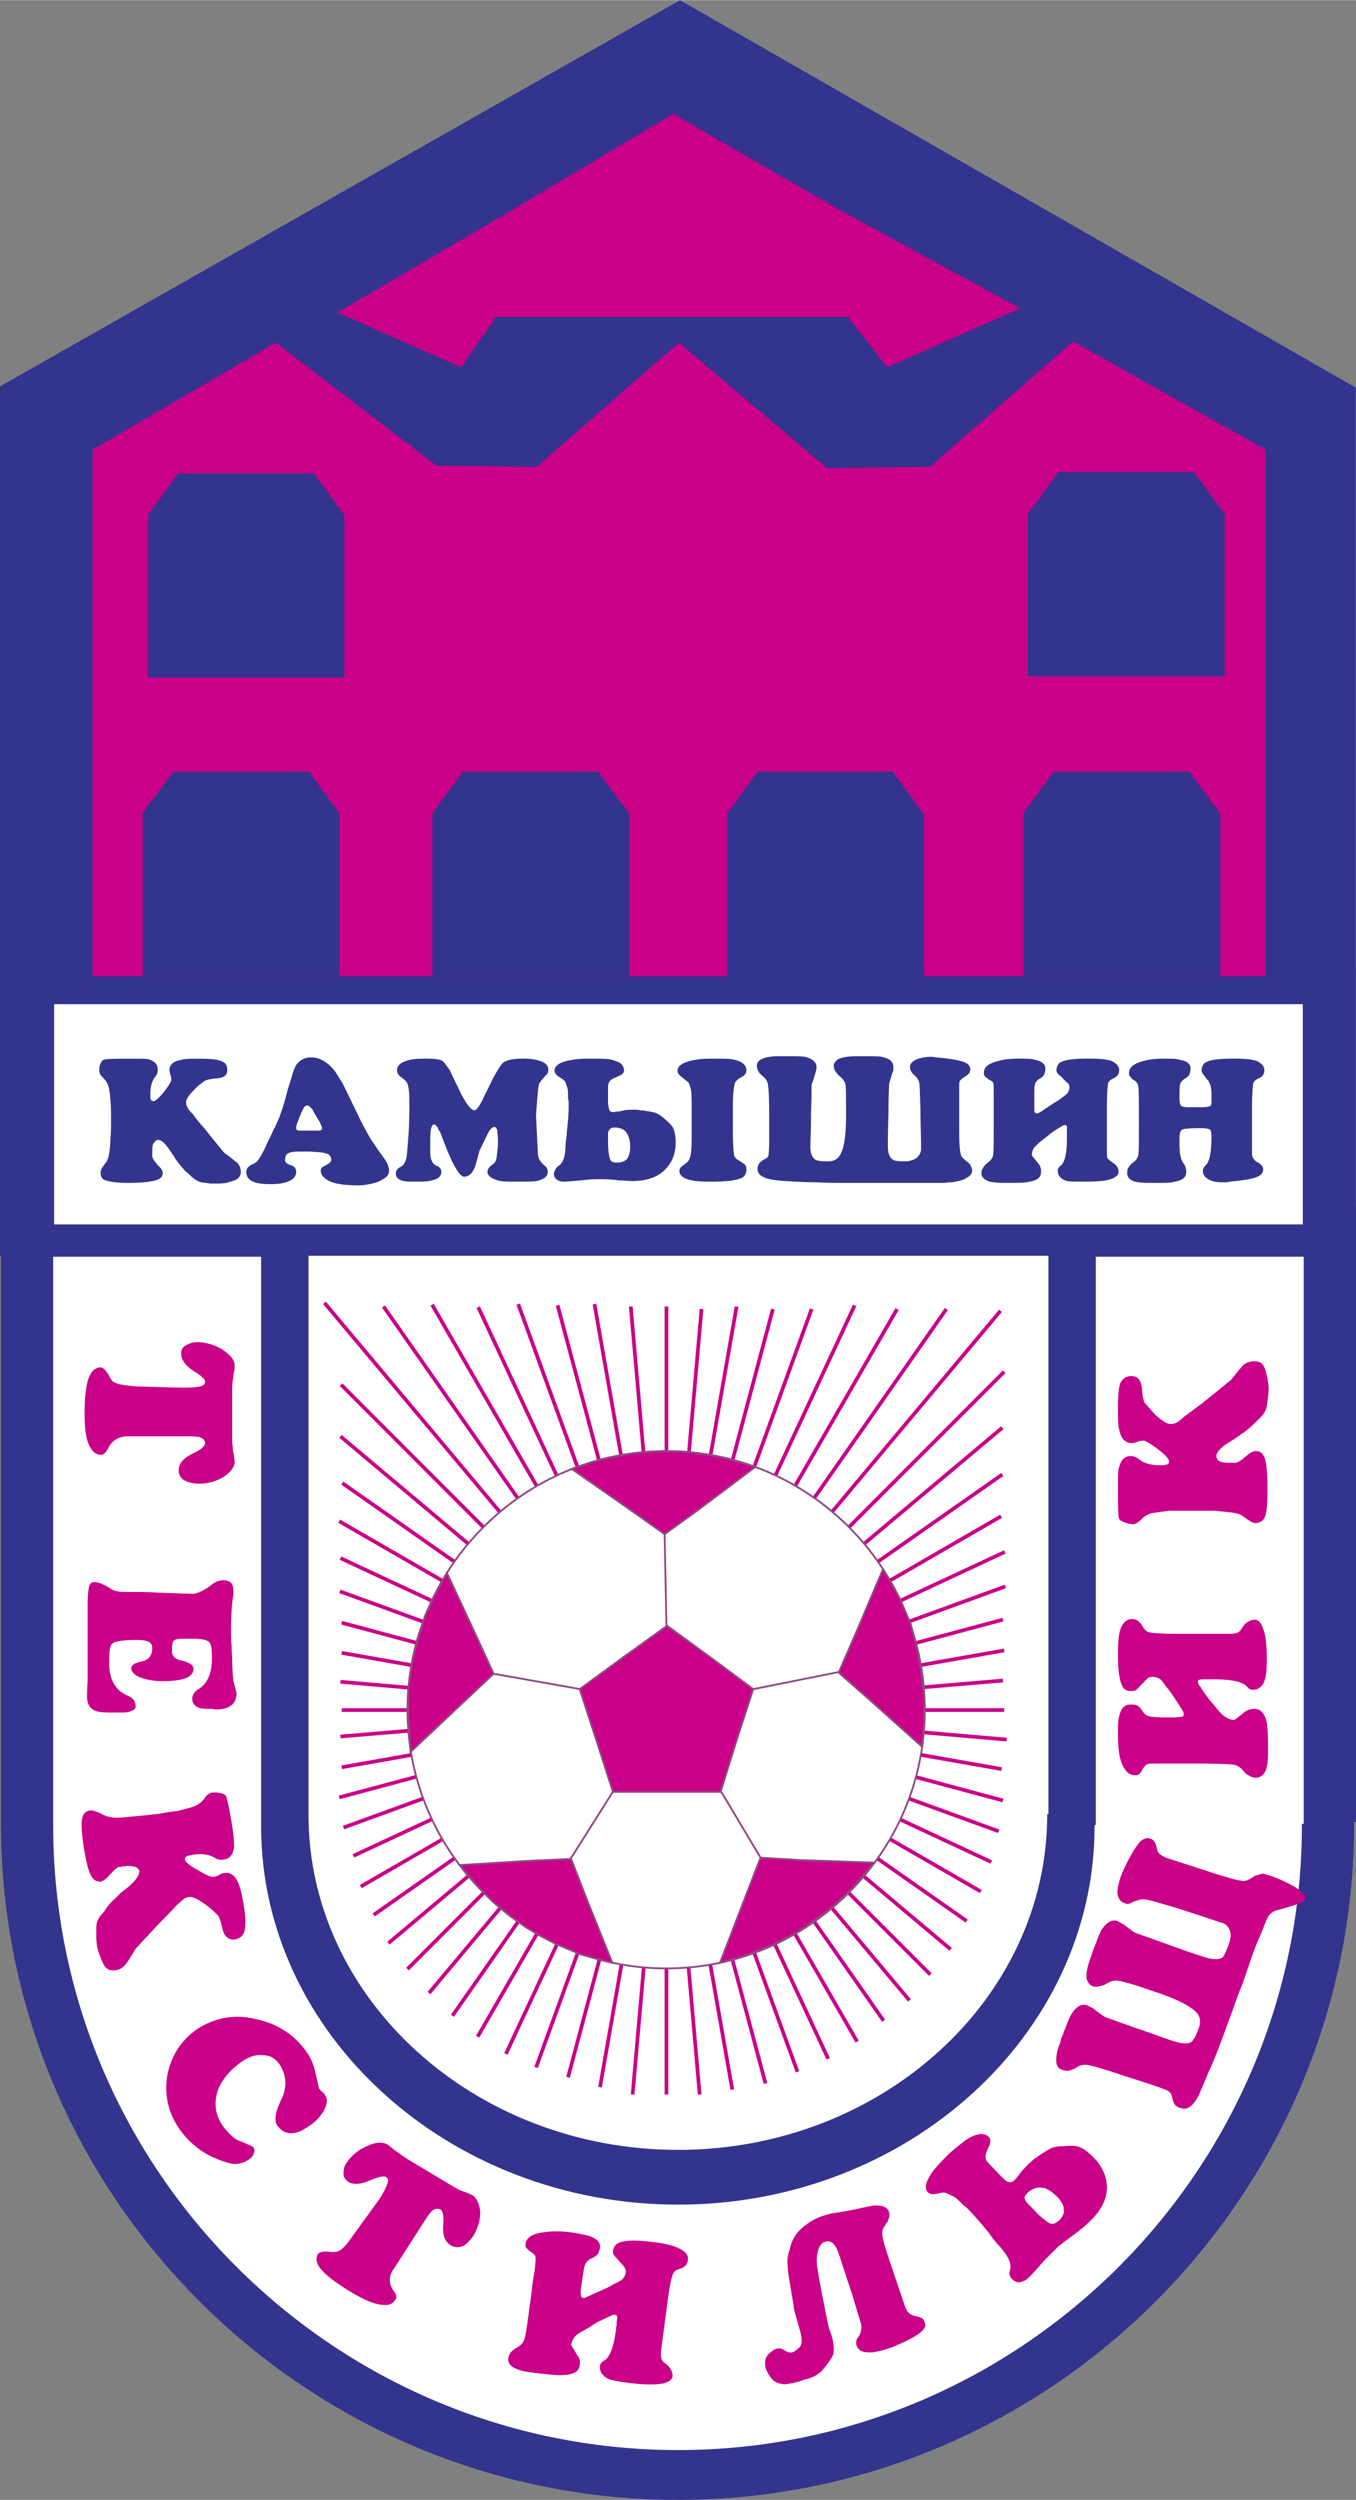
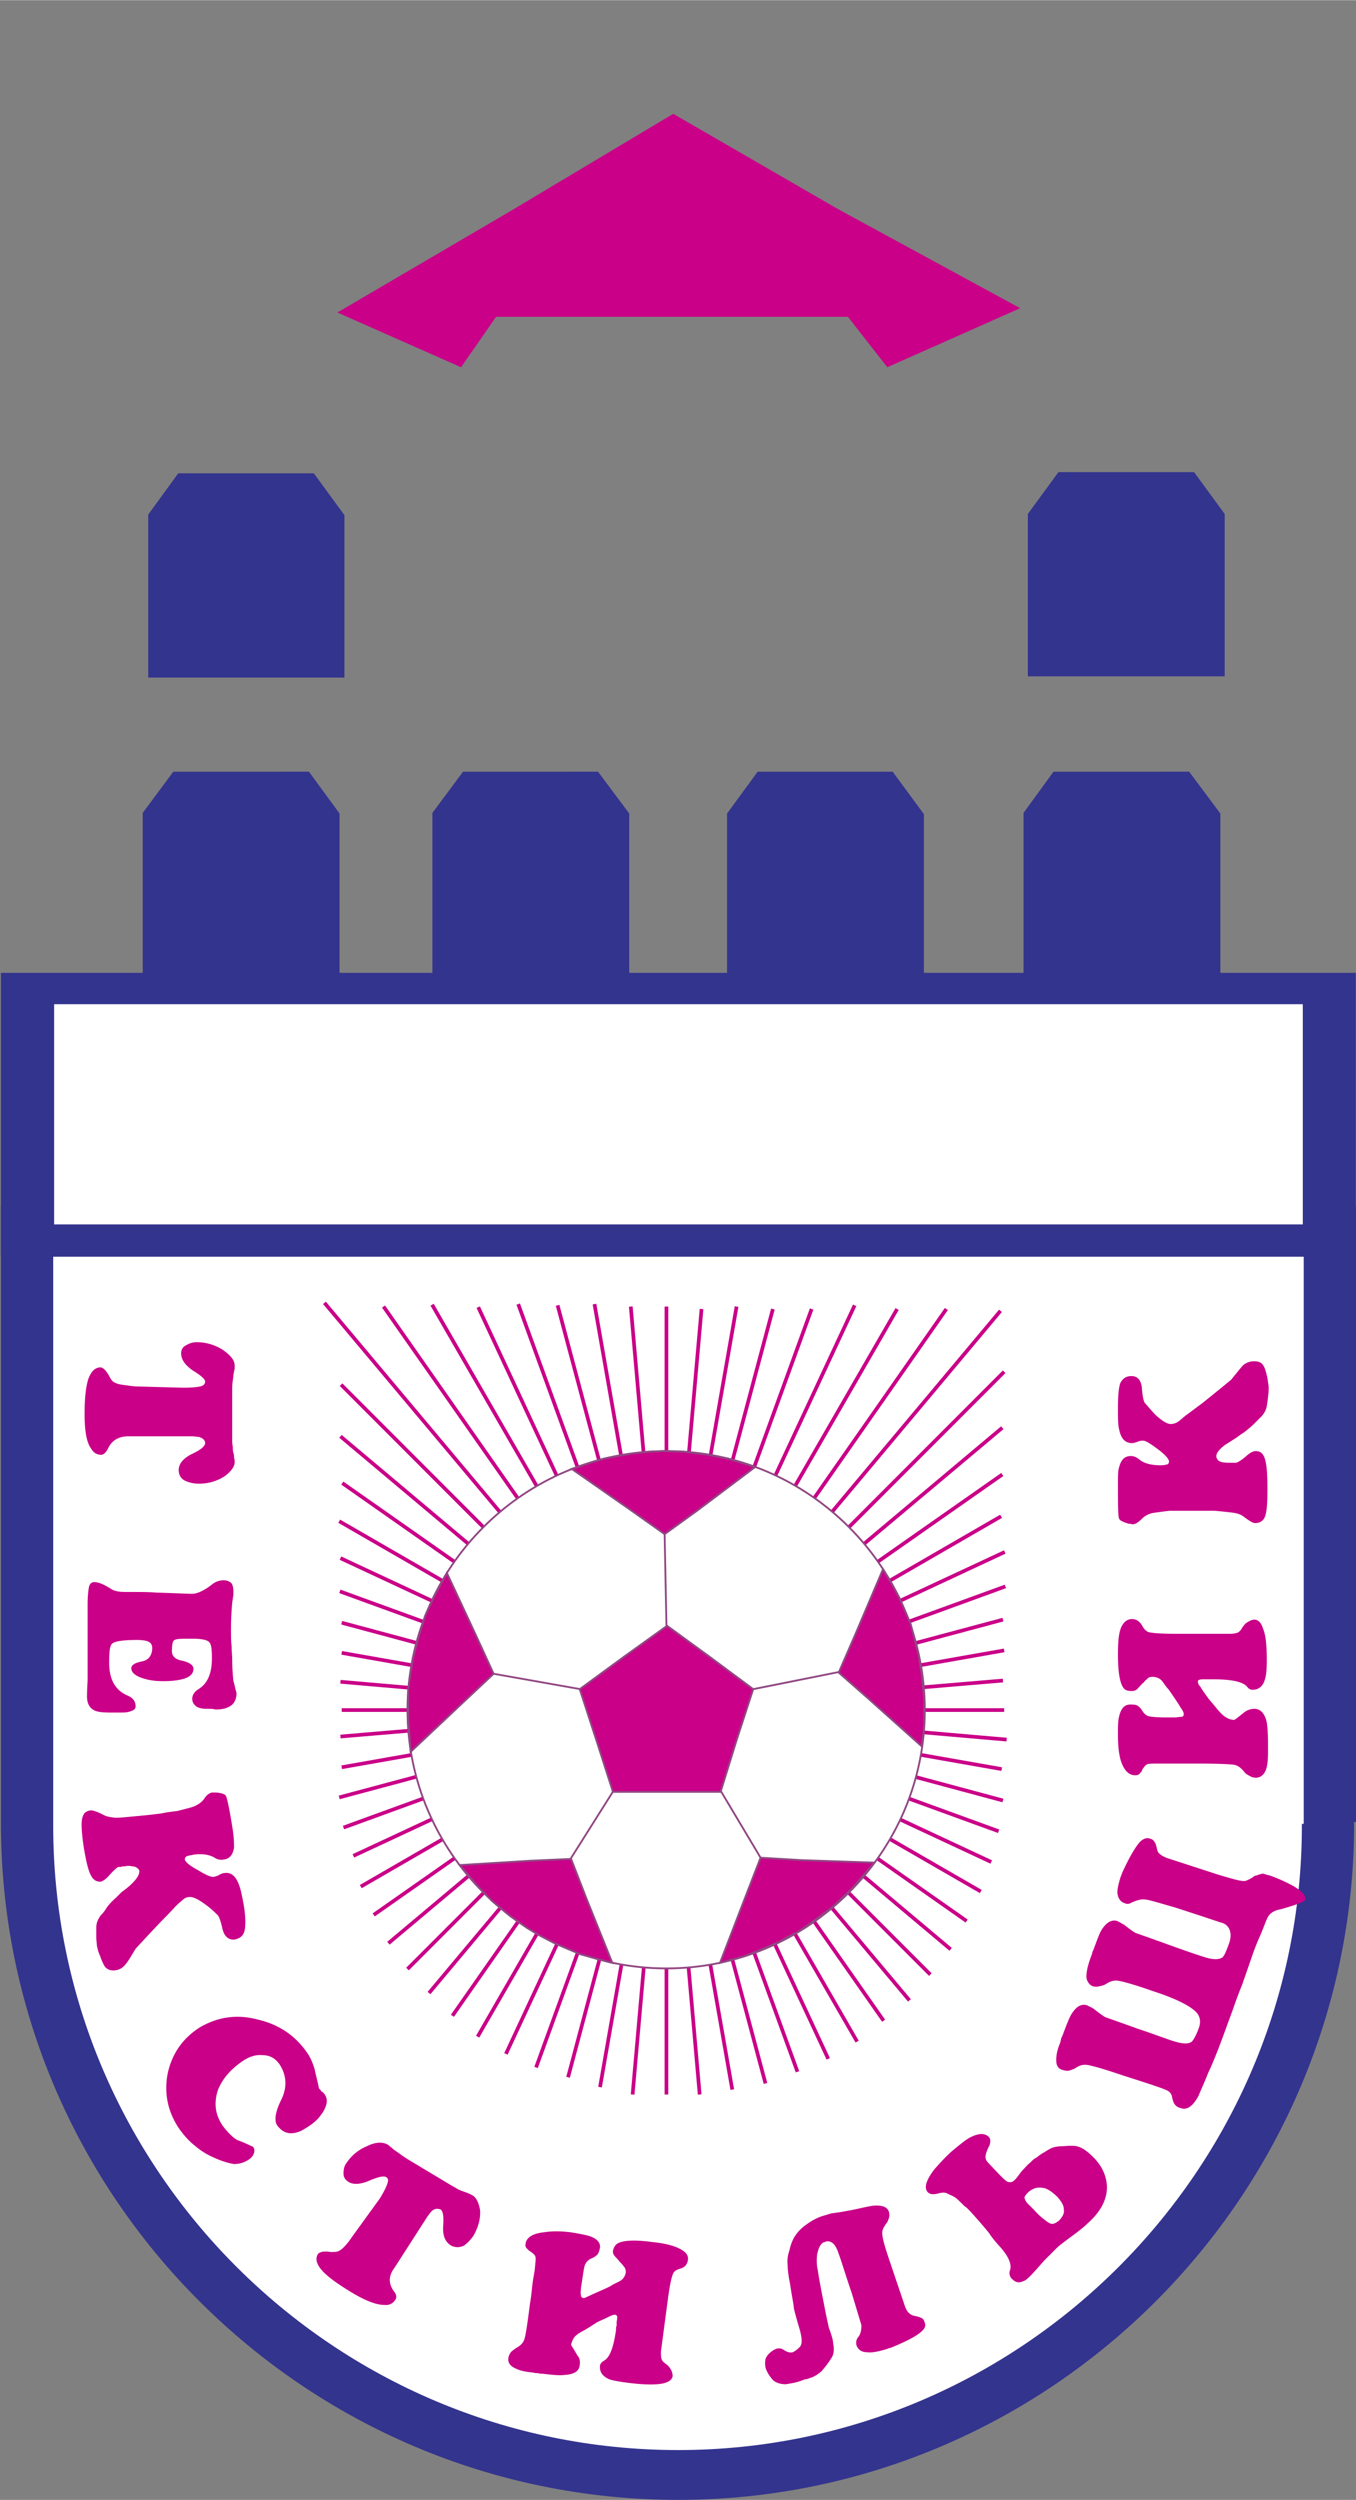
<svg xmlns="http://www.w3.org/2000/svg" width="1356" height="2500" viewBox="0 0 115.197 212.352">
  <rect x="0" y="0" width="115.197" height="212.352" fill="#808080" stroke="none" />
  <path d="M57.611 212.352c31.616 0 57.43-25.814 57.43-57.481v-.104h.157v-52.308H.079v52.412c0 31.667 25.813 57.481 57.532 57.481z" fill="#33348e" />
  <path d="M57.611 208.119c29.16 0 52.988-23.828 52.988-53.04v-.157h.157v-48.179H4.52v48.336c0 29.212 23.829 53.04 53.091 53.04z" fill="#fff" />
-   <path d="M57.611 187.27c19.492 0 35.377-14.475 35.377-32.137v-.105h.105v-49.224h-70.91V155.133c0 17.662 15.937 32.137 35.428 32.137z" fill="#33348e" />
-   <path d="M57.611 182.618c17.246 0 31.354-12.802 31.354-28.479v-.052h.104v-48.441H26.207v48.493c0 15.677 14.107 28.479 31.404 28.479z" fill="#fff" />
  <g stroke="#33348e" stroke-width=".157">
-     <path fill="#33348e" d="M.079 82.706h115.022v23.881H.079z" />
+     <path fill="#33348e" d="M.079 82.706h115.022v23.881H.079" />
    <path fill="#fff" d="M4.52 85.214h106.236v18.864H4.52z" />
  </g>
-   <path fill="#33348e" stroke="#33348e" stroke-width=".157" d="M.079 82.706l115.022.104-.001-49.851L57.768.09.079 32.854z" />
-   <path fill="#ca0088" d="M7.864 82.915h99.652v-44.73L91.16 28.987l-12.176 10.66-8.726.104-12.594-10.659-12.071 10.555-8.518-.105-13.638-10.45-15.573 9.093z" />
  <g fill="#33348e" stroke="#33348e" stroke-width=".157">
    <path d="M12.202 82.81h16.565V69.12l-2.56-3.501H14.762l-2.56 3.448zM87.397 57.362h16.565V43.671l-2.56-3.501H89.958l-2.561 3.501zM12.672 57.466h16.512V43.775l-2.56-3.501H15.18l-2.508 3.45zM87.031 82.81h16.565V69.12l-2.612-3.501H89.539l-2.508 3.448zM61.844 82.863h16.565V69.172l-2.612-3.553H64.405l-2.561 3.501zM36.814 82.81h16.564V69.12l-2.612-3.501H39.374l-2.56 3.448z" />
  </g>
  <path fill="#ca0088" d="M57.193 9.653l-13.639 8.152-14.892 8.726 10.503 4.651 2.979-4.285h29.89l3.344 4.285 11.288-5.016-15.468-8.414z" />
-   <path d="M52.595 100.264v-1.516c.314-.052.523-.157.68-.313a1.86 1.86 0 0 0 .261-.993c0-.522-.104-.888-.261-1.15a.917.917 0 0 0-.68-.469v-1.412c.157-.052.261-.052.418-.105.314-.051.575-.051.836-.051.209 0 .418 0 .522.051a7.421 7.421 0 0 1 1.306.209c.262.105.47.261.732.471.366.313.627.574.731.731.157.313.261.731.261 1.306 0 .889-.261 1.621-.784 2.195-.626.731-1.619 1.097-2.926 1.097-.26.001-.626-.051-1.096-.051zm0-8.884v-1.149c.261.157.418.417.418.679 0 .209-.157.365-.418.47zm6.166 4.494v-1.463c0-.836 0-1.411-.052-1.777a2.627 2.627 0 0 0-.209-.679c-.053-.053-.262-.209-.575-.471-.209-.157-.366-.313-.366-.522 0-.471.522-.784 1.515-.94.523-.105 1.097-.105 1.776-.105.732 0 1.202 0 1.567.105.68.156.993.47.993.888 0 .209-.104.366-.313.523-.313.157-.522.313-.522.366-.158.104-.209.418-.262.889-.052.47-.052 1.044-.052 1.724v1.463c0 1.149.052 1.934.105 2.248a.692.692 0 0 0 .366.417l.47.314c.157.104.209.261.209.47 0 .314-.104.523-.313.68-.471.261-1.359.366-2.718.366-.888 0-1.515-.053-1.985-.209-.419-.156-.68-.366-.68-.731 0-.156.157-.366.419-.522.156-.158.312-.209.312-.262.104-.105.209-.366.262-.784.053-.42.053-1.099.053-1.988zm22.157 4.547c-.157 0-.367 0-.68.052h-7.942c-1.097 0-2.09 0-2.979-.052-.836 0-1.463-.052-1.83-.052-.521-.053-.992-.053-1.358-.105-1.202-.104-1.778-.418-1.778-.992 0-.158.053-.366.21-.523.105-.104.261-.209.418-.313a.47.47 0 0 0 .313-.313c0-.105.052-.523.052-1.254v-2.194c0-1.411-.052-2.299-.104-2.561-.052-.313-.209-.522-.471-.731-.104-.105-.261-.209-.313-.366a.832.832 0 0 1-.157-.471c0-.261.104-.418.366-.574.313-.157.783-.262 1.463-.262h.679c.785 0 1.306 0 1.567.052.627.157.993.418.993.888 0 .158-.052.314-.104.523-.157.522-.262.835-.314.94 0 .104 0 .941-.051 2.456 0 1.516-.053 2.456-.053 2.821 0 .575.157.941.418 1.098.156.104.47.157 1.044.157.471 0 .836-.157 1.045-.522.367-.575.522-1.725.522-3.397 0-1.463 0-2.351-.052-2.613-.052-.261-.261-.522-.523-.731-.104-.105-.208-.209-.312-.366a.832.832 0 0 1-.157-.471c0-.261.157-.418.366-.574.313-.157.835-.262 1.515-.262h.679c.784 0 1.254 0 1.515.052.68.157.993.418.993.888 0 .158 0 .314-.104.523-.157.522-.262.835-.262.94 0 .104-.053.941-.053 2.456-.051 1.516-.051 2.456-.051 2.821 0 .575.157.941.417 1.098.104.104.471.157.992.157.419 0 .732-.105.994-.262.262-.209.418-.47.418-.835 0-.993-.053-2.091-.053-3.397-.052-1.254-.052-1.985-.104-2.194-.053-.262-.262-.523-.575-.784-.106-.157-.21-.314-.21-.523 0-.313.21-.522.575-.679.314-.104.68-.209 1.202-.209.209 0 .367.052.471.052 1.254.104 2.09.261 2.508.47.209.105.366.314.366.523 0 .156-.052.313-.104.365-.105.104-.208.209-.418.313-.157.105-.261.209-.366.313-.052.157-.052.313-.052.575v3.762c0 1.045.052 1.672.157 1.986 0 .104.157.261.417.47.105.105.209.157.262.209.156.209.209.366.261.522.052.314-.157.575-.575.784-.258.159-.622.211-1.093.316zm13.116-6.376v3.814c0 .209 0 .366.052.522.105.105.21.209.367.314.156.104.313.209.418.366.104.104.157.313.157.47 0 .261-.21.471-.68.627-.418.157-1.201.209-2.247.209-.731 0-1.202 0-1.463-.053-.522-.157-.783-.47-.783-.888 0-.156.104-.314.261-.418.365-.313.522-1.097.522-2.352v-.313-.314-.366c-.052-.104-.105-.104-.208-.104-.053 0-.157.053-.314.157-.471.261-.731.47-.888.574-.105.105-.366.313-.785.627-.312.261-.521.47-.627.627a1.059 1.059 0 0 0-.156.575c0 .052.209.261.522.679.209.209.261.471.261.731 0 .471-.312.731-.992.836-.313.104-.784.104-1.516.104h-.679c-.523 0-.941-.052-1.202-.104-.418-.157-.68-.366-.68-.731 0-.157.053-.314.158-.471.104-.157.209-.261.313-.366.313-.209.471-.418.522-.679.052-.262.052-1.149.052-2.613v-1.463-1.149c0-.522 0-.836-.052-.94 0-.053-.157-.157-.366-.262-.104-.104-.209-.157-.209-.157a.474.474 0 0 1-.208-.418c0-.471.365-.784 1.202-.993.522-.156 1.096-.209 1.829-.209.576 0 .992 0 1.307.105.575.104.887.366.887.731 0 .209-.052.418-.104.522a.955.955 0 0 1-.418.366c-.156.105-.313.262-.365.471-.053.157-.053.575-.053 1.202v1.045c.053.157.104.209.208.209.105 0 .209-.052.366-.157.104-.052.262-.156.314-.209.575-.366.94-.627 1.149-.731l.627-.471c.209-.157.314-.366.314-.679 0-.157-.052-.314-.209-.366l-.262-.262c-.052-.053-.157-.209-.366-.366-.156-.105-.262-.261-.262-.418a.87.87 0 0 1 .262-.627c.366-.261 1.202-.366 2.456-.366.888 0 1.568.053 1.986.209.418.209.626.471.626.784 0 .313-.156.523-.47.68-.262.104-.418.261-.471.417-.052.318-.103.997-.103 2.042zm12.332 0v3.814c0 .209 0 .366.104.522.053.105.157.209.314.314a1.3 1.3 0 0 1 .365.261.474.474 0 0 1 .157.366c0 .262-.105.418-.366.575-.417.209-1.254.366-2.508.471-.105.052-.157.052-.262.052h-.261c-.523 0-.889-.052-1.15-.209-.366-.156-.574-.418-.574-.784 0-.156.104-.314.262-.471.312-.313.471-1.097.471-2.403 0-.366-.053-.575-.158-.627-.104-.052-.312-.104-.731-.104-.888 0-1.411.051-1.567.104-.208.104-.261.366-.261.784v.47c0 .784.104 1.358.418 1.725.105.208.157.417.157.626 0 .471-.313.731-.992.836-.262.104-.784.104-1.516.104H97.588c-.522 0-.94-.052-1.201-.104-.418-.157-.627-.366-.627-.731 0-.157 0-.314.104-.471.105-.157.209-.261.313-.366.314-.209.471-.418.523-.679.052-.262.052-1.149.052-2.613 0-1.881 0-2.978-.052-3.24a.752.752 0 0 0-.471-.575c-.104-.104-.157-.157-.209-.261-.104-.052-.104-.157-.104-.313 0-.471.418-.784 1.202-.993.521-.156 1.149-.209 1.828-.209.576 0 .993 0 1.308.105.625.104.887.366.887.731 0 .209-.052.418-.105.522a.958.958 0 0 1-.417.366c-.157.105-.314.262-.365.471-.053.157-.053.575-.053 1.202 0 .313.053.522.157.626.104.053.312.105.574.105h1.097c.419 0 .68-.052.784-.105.106-.051.106-.261.106-.522 0-.522 0-.888-.053-1.045 0-.157-.105-.367-.209-.575-.157-.157-.262-.313-.418-.523a.566.566 0 0 1-.157-.366c0-.261.105-.47.262-.627.366-.261 1.201-.366 2.456-.366.888 0 1.568.053 1.986.209.417.209.625.471.625.784 0 .313-.156.523-.47.68-.262.104-.417.261-.47.417-.053.316-.105.995-.105 2.04zm-53.771-3.814v1.149c-.261.104-.417.209-.47.209-.209.104-.314.208-.366.313-.052.053-.104.209-.104.418v1.202c0 .313.052.574.104.731.052.156.157.208.418.208.104-.052.261-.052.417-.052v1.412c-.104-.053-.209-.053-.366-.053-.209 0-.366.053-.418.156a.475.475 0 0 0-.156.366v.731c0 .784.104 1.307.209 1.516.105.157.261.209.522.209h.209v1.516c-.104 0-.261-.052-.366-.052-.626-.052-1.045-.052-1.254-.052-.314 0-.731 0-1.149.052-1.046.104-1.673.157-1.934.157a1.06 1.06 0 0 1-.575-.157.644.644 0 0 1-.261-.523c0-.051 0-.104.052-.156.053-.209.157-.366.366-.522.366-.209.575-.836.575-1.881.053-.418.104-.731.104-.993.105-.888.157-1.568.157-2.09v-.418c0-.157-.052-.262-.052-.366 0-.366 0-.68-.053-.836a86.296 86.296 0 0 0-.157-.47c-.052-.157-.261-.314-.522-.471-.261-.157-.418-.366-.418-.522 0-.471.47-.784 1.516-.94.522-.105 1.097-.105 1.724-.105.731 0 1.307 0 1.672.105.21.052.419.156.576.209zm-26.337 7.577v-1.777h.837c.156 0 .261-.104.261-.157 0-.156-.105-.418-.314-.784-.157-.209-.208-.366-.261-.417-.157-.262-.208-.418-.262-.471l-.261-.262v-4.128h.209c.679 0 1.307.366 1.933 1.097.157.209.366.575.731 1.15.576 1.202 1.098 2.247 1.516 3.135.522.993.888 1.672 1.149 1.986.261.418.575.836.836 1.202s.418.731.418 1.098c0 .366-.366.679-1.044.941-.523.156-1.046.261-1.568.261-1.045 0-1.83-.104-2.352-.313-.575-.262-.836-.575-.836-.941 0-.156.053-.261.262-.366.418-.209.627-.366.627-.523 0-.313-.158-.522-.47-.575-.262-.104-.731-.104-1.411-.156zm11.131-1.672a.837.837 0 0 1-.209-.366c-.105-.157-.208-.262-.313-.262-.104 0-.209.157-.261.418-.053.313-.053.627-.053.993v.993c0 .626.209.993.627 1.149.209.104.313.261.313.47 0 .366-.261.627-.836.731-.313.105-.731.105-1.307.105-.469 0-.836 0-1.044-.053-.471-.104-.68-.313-.68-.627 0-.261.157-.47.418-.575.262-.157.47-.47.522-1.044.052-.522.105-1.202.156-1.986.053-.784.053-1.62.053-2.509 0-.784-.053-1.358-.209-1.619-.053-.105-.157-.209-.418-.418-.261-.157-.417-.366-.417-.627 0-.366.261-.627.731-.784.418-.156.941-.209 1.619-.209.785 0 1.307.053 1.516.209.157.105.313.366.627.784.366.836.731 1.516.94 1.986.471.888.836 1.359 1.098 1.41.157.053.417-.261.731-.888.261-.575.575-1.15.836-1.725.418-.784.732-1.254.889-1.411.313-.261.888-.366 1.777-.366.47 0 .888.053 1.253.157.575.157.836.418.836.784 0 .157-.052.366-.209.471-.366.418-.574.679-.574.731-.053.157-.105.575-.157 1.254-.052.679-.104 1.202-.104 1.515l.157 3.135c0 .418.209.732.575 1.045a.64.64 0 0 1 .262.522c0 .366-.262.575-.731.731-.314.105-.785.105-1.359.105h-.732c-.575 0-1.098 0-1.411-.105-.575-.157-.888-.418-.888-.731 0-.209.104-.366.366-.575.209-.156.366-.313.366-.47.052-.105.052-.314.104-.68.053-.366.053-.731.053-.993 0-.313-.053-.575-.053-.784-.052-.208-.157-.313-.261-.313-.105 0-.314.156-.471.418a90.58 90.58 0 0 0-.784 1.619c-.157.575-.262.993-.366 1.307-.209.575-.522.888-.94.888-.313 0-.731-.627-1.307-1.934a51.685 51.685 0 0 1-.731-1.876zm-24.456 1.881v.157c0 .157.156.471.575.889.208.209.312.366.312.575 0 .261-.156.47-.469.574-.418.157-1.255.261-2.404.261-1.045 0-1.725-.104-2.09-.261-.209-.104-.313-.313-.313-.627 0-.157.104-.418.417-.784.157-.209.261-.471.314-.836.052-.366.104-.784.104-1.254.052-.471.052-.888.052-1.358v-.679c0-.418 0-.784-.052-1.149 0-.314-.052-.68-.104-.993a1.616 1.616 0 0 0-.471-.94c-.261-.262-.366-.418-.366-.627v-.314c.105-.417.261-.626.366-.626.209-.105 1.045-.105 2.561-.105.627 0 1.046 0 1.254.053.523.156.784.418.784.888a.881.881 0 0 1-.157.523c-.313.366-.47.836-.47 1.516v.418c.051.104.104.209.261.209.156 0 .471-.262.888-.784.418-.523.626-.889.626-1.045 0-.104 0-.209-.051-.313-.053-.209-.105-.366-.105-.471 0-.47.314-.784.993-.888.314-.105.836-.105 1.568-.105.888 0 1.516.053 1.829.209.366.105.523.366.523.731 0 .471-.262.68-.889.732-.626.051-.993.156-1.097.261-.366.261-.68.523-.888.784-.418.418-.627.731-.627.993 0 .157.052.366.208.575 0 .053.157.209.366.418.366.522.679.888.94 1.149.68.888 1.307 1.619 1.725 2.143.522.366.888.679 1.097.835.209.209.314.471.314.784s-.157.523-.418.679c-.157.052-.418.157-.836.261-.313.052-.575.052-.731.052h-.627c-.208-.052-.418-.052-.731-.104-.262-.052-.522-.209-.836-.471-.157-.157-.313-.313-.522-.47-.156-.157-.366-.418-.627-.732-.104-.157-.209-.261-.313-.47a20.545 20.545 0 0 0-.574-.836c-.314-.418-.575-.627-.836-.627-.052 0-.104.052-.157.052-.104.105-.209.209-.261.366-.052.209-.052.418-.052.575V98.017h-.003zm13.325-8.205v4.128c-.051 0-.104-.051-.156-.051-.157 0-.314.156-.419.47-.051.052-.104.209-.261.575a3.748 3.748 0 0 1-.156.418c-.105.261-.105.418-.105.471 0 .156.105.208.366.208h.731v1.777h-.836c-.471 0-.783.052-.94.157-.157.052-.262.261-.262.575 0 .209.157.314.471.418.314.105.47.262.47.575 0 .418-.313.731-.888.889-.314.104-.731.156-1.307.156-.836 0-1.411-.104-1.724-.366-.209-.156-.314-.366-.314-.679 0-.261.157-.47.471-.626.261-.105.418-.209.522-.367.157-.209.313-.47.522-.888.105-.209.209-.47.313-.679.157-.314.314-.627.47-.993.209-.366.314-.68.471-.993.209-.575.47-1.307.679-2.195.157-.575.313-.993.366-1.201.157-.575.313-.993.47-1.202.263-.315.576-.524 1.046-.577z" fill="#33348e" />
  <path d="M57.193 180.267c15.677 0 28.741-11.915 30.1-26.963v-41.439H26.99v41.439c1.359 15.048 14.474 26.963 30.203 26.963z" fill="#fff" />
  <path fill="none" stroke="#ca0088" stroke-width=".314" d="M56.618 177.915v-66.939M59.44 177.915l-5.853-66.939M62.21 177.498l-11.706-66.73M65.032 176.975L47.37 110.872M67.749 175.982l-23.724-65.214M70.362 174.884l-29.734-63.856M72.817 173.421l-36.108-62.602M75.065 171.645l-42.483-60.669M77.26 169.92l-49.695-59.257M79.036 167.726l-50.061-50.113M80.761 165.583l-51.838-43.581M82.12 163.179l-53.04-37.205M83.322 160.671l-54.504-31.458M84.209 158.163l-55.286-25.814M84.837 155.55l-55.966-20.379M85.203 152.938l-56.175-15.102M85.098 150.272l-56.07-9.876M85.516 147.764l-56.593-4.912M85.307 145.255H29.028M85.203 142.748l-56.28 4.755M85.307 140.187l-56.279 9.928M85.203 137.574l-56.385 15.102M85.411 134.752l-56.227 20.485M85.359 131.826l-55.338 25.815M85.046 128.795l-54.398 31.457M85.149 125.243l-53.404 37.414M85.149 121.271l-52.15 43.79M85.307 116.516l-50.688 50.739M84.994 111.342l-48.547 57.951M80.396 111.186l-41.962 60.041M76.214 111.186l-35.638 61.817M72.608 110.872l-29.629 63.594M68.95 111.186l-23.409 64.43M65.66 111.186l-17.402 65.266M62.576 110.976l-11.601 66.312M59.598 111.186l-5.854 66.729" />
  <path d="M56.618 167.203c-12.123 0-22-9.876-22-21.948 0-12.123 9.877-21.999 22-21.999 12.071 0 21.948 9.876 21.948 21.999 0 12.072-9.877 21.948-21.948 21.948z" fill="#fff" stroke="#914883" stroke-width=".157" />
  <path fill="none" stroke="#914883" stroke-width=".157" d="M52.125 152.102l-3.658 5.8M56.618 138.149l-.156-7.838M49.303 143.479l-7.368-1.306" />
  <path fill="#ca0088" stroke="#914883" stroke-width=".157" d="M56.671 138.097l3.658 2.665 3.658 2.717-1.411 4.337-1.359 4.39h-9.145l-1.411-4.39-1.411-4.337 3.71-2.717zM41.935 142.173l-2.561 2.404-4.493 4.233-.209-2.927v-2.352l.209-1.462.208-1.202.418-1.673.628-1.986.783-1.671 1.046-1.934 2.507 5.382zM48.519 157.902l1.254 3.24 2.247 5.591-1.359-.365-1.358-.366-2.195-.941-1.306-.68-1.046-.627-1.41-.992-1.568-1.307-1.307-1.358-1.41-1.673 5.957-.366zM64.614 157.797l3.501.209 6.166.209-1.933 2.247-1.672 1.568-1.202.888-1.099.784-.626.418-.836.418-.732.418-1.097.47-1.829.732-2.09.575 2.194-5.696zM71.25 142.069l1.411-3.241 2.352-5.538.731 1.202.679 1.254.942 2.195.365 1.41.313 1.202.262 1.672.209 2.09v1.83l-.052.993-.157 1.201-4.442-3.971zM56.462 130.311l-2.875-2.038-5.016-3.501 1.568-.522 1.202-.366 1.149-.209 1.202-.21 1.463-.156 1.255-.053 1.725.053 2.037.261 1.828.366 2.144.679-4.86 3.658z" />
  <g>
    <path d="M71.302 142.016l-7.315 1.464m-2.77 8.622l3.397 5.695" fill="none" stroke="#914883" stroke-width=".157" />
  </g>
  <g fill="#ca0088">
    <path d="M88.704 192.025v-3.501c.261.209.418.314.575.366.209.052.418-.052.68-.261.313-.314.471-.627.417-.941 0-.366-.209-.679-.521-1.045-.419-.418-.785-.679-1.15-.784v-3.03c.313-.21.523-.314.627-.366.262-.105.627-.157.993-.157.626-.053 1.045-.053 1.306.052.366.105.784.417 1.254.888.731.731 1.098 1.568 1.15 2.403.052 1.15-.522 2.248-1.725 3.292-.261.262-.731.627-1.306 1.045-.627.471-1.045.785-1.202.941l-.94.94-.158.158zm13.952-15.991c-.262.68-.575 1.359-.836 1.985-.471.889-.993 1.254-1.516 1.046a.81.81 0 0 1-.574-.419 2.166 2.166 0 0 1-.157-.522.75.75 0 0 0-.47-.575c-.313-.156-1.567-.575-3.71-1.253-1.672-.575-2.665-.836-2.979-.888-.365-.053-.679 0-1.044.261-.105.052-.313.157-.522.209-.209.053-.417 0-.575-.052-.262-.052-.471-.261-.523-.575-.052-.417 0-.992.314-1.724.052-.157.052-.261.104-.419.052-.104.105-.208.157-.366.313-.835.522-1.359.679-1.62.418-.68.835-.94 1.359-.783.157.104.366.157.575.312.522.419.835.627.94.681.105.051 1.045.366 2.77.992 1.724.576 2.769.992 3.188 1.097.68.209 1.15.209 1.411 0 .157-.156.365-.521.575-1.097.208-.522.157-.992-.157-1.358-.522-.576-1.776-1.202-3.71-1.83-1.62-.575-2.613-.835-2.979-.888-.313-.052-.679.053-.992.261-.157.104-.314.158-.576.208a1.06 1.06 0 0 1-.575 0c-.261-.104-.418-.312-.522-.626-.052-.417.053-.992.313-1.724.052-.158.105-.262.157-.418 0-.105.052-.209.104-.314.313-.835.522-1.411.679-1.672.419-.679.889-.941 1.359-.784.209.105.366.209.575.314.522.417.836.626.94.679.105.052 1.045.366 2.77.993 1.725.626 2.822.992 3.188 1.097.68.209 1.149.209 1.464 0 .156-.157.313-.522.523-1.097.156-.418.208-.836.104-1.15-.104-.366-.366-.627-.835-.731a359.819 359.819 0 0 0-3.815-1.254c-1.464-.419-2.299-.68-2.561-.68-.313-.052-.679.052-1.149.261a.56.56 0 0 1-.576.053c-.365-.105-.574-.419-.626-.889 0-.366.105-.784.262-1.306.104-.262.156-.419.209-.523.626-1.359 1.149-2.194 1.515-2.561.262-.208.523-.313.785-.208.209.052.313.157.366.261.104.105.156.314.209.522.053.261.104.418.261.523.105.104.313.208.523.313l4.336 1.411c1.202.366 1.934.574 2.299.574.157 0 .366-.104.731-.312.105-.105.209-.158.314-.158.261-.104.47-.157.575-.157.157.053.261.053.313.105.105 0 .209.052.261.052.731.262 1.411.575 1.986.89.784.47 1.097.835.993 1.201-.104.157-.785.417-2.09.783-.628.105-.993.418-1.149.836-.104.209-.261.679-.575 1.412-.313.679-.47 1.149-.575 1.41-.156.471-.47 1.359-.94 2.718a41 41 0 0 0-.836 2.246c-.47 1.255-.835 2.299-1.201 3.241-.371.941-.632 1.568-.841 1.986zm-2.665-37.258h4.545c.262 0 .471-.053.627-.104a.97.97 0 0 0 .366-.419c.157-.208.262-.366.471-.471.157-.104.366-.208.575-.208.313 0 .574.262.731.783.209.471.313 1.359.313 2.614 0 .835-.053 1.358-.157 1.672-.157.575-.523.888-1.045.888a.55.55 0 0 1-.471-.261c-.365-.418-1.306-.627-2.874-.627h-.732c-.209 0-.366 0-.471.052-.052 0-.104.053-.104.157s.052.262.209.418c.313.522.575.835.679.992.104.157.366.418.731.889.314.366.575.627.784.731.157.105.418.208.68.208.051 0 .313-.208.835-.626.261-.209.575-.313.889-.313.522 0 .888.418 1.045 1.15.052.366.105.94.105 1.777V148.861c0 .626-.053 1.097-.158 1.411-.157.47-.47.732-.889.732a1 1 0 0 1-.521-.158c-.21-.104-.366-.208-.471-.366-.261-.312-.522-.522-.835-.574-.314-.052-1.359-.104-3.135-.104h-3.136c-.627 0-.993 0-1.098.052-.156.052-.261.209-.417.418-.053.157-.104.262-.157.262-.104.208-.261.261-.47.261-.575 0-.993-.471-1.253-1.358-.157-.627-.209-1.307-.209-2.09 0-.68 0-1.202.104-1.568.158-.68.47-.993.941-.993.261 0 .471 0 .627.104.157.104.314.262.418.47.157.21.313.366.522.419.209.052.732.104 1.516.104h.68c.209 0 .417-.052.575-.052.157 0 .208-.105.208-.261 0-.053-.052-.21-.157-.366a5.04 5.04 0 0 1-.262-.418 41.47 41.47 0 0 0-.887-1.306c-.209-.209-.366-.471-.523-.679-.209-.261-.523-.366-.835-.366-.209 0-.366.052-.471.209-.157.105-.209.209-.313.313-.106.053-.21.209-.418.418a.638.638 0 0 1-.523.262c-.365 0-.574-.053-.731-.262-.313-.418-.47-1.359-.47-2.822 0-1.045.053-1.776.262-2.299.208-.471.522-.731.94-.731.366 0 .628.209.835.523.158.312.315.47.524.574.314.103 1.149.156 2.456.156zm-11.287 44.052v3.03h-.052c-.471-.104-.888 0-1.307.366-.208.209-.313.366-.313.471.052.156.105.313.262.47l.575.575c.313.366.627.627.836.784v3.501c-.732.836-1.202 1.358-1.411 1.515-.21.209-.419.262-.627.314-.261.052-.47-.052-.679-.261l-.106-.105c-.156-.261-.156-.471-.051-.731.104-.522-.21-1.202-1.045-2.09-.313-.366-.575-.68-.731-.94-.627-.784-1.202-1.412-1.621-1.881l-.312-.314a1.964 1.964 0 0 1-.314-.261c-.367-.366-.575-.575-.784-.68-.157-.104-.365-.157-.523-.261-.208-.105-.47-.105-.835 0-.419.104-.68.051-.836-.105-.366-.366-.157-1.045.574-1.985.418-.471.889-.993 1.411-1.464.679-.574 1.201-.993 1.568-1.202.731-.366 1.254-.417 1.62-.052.157.157.157.418.053.731-.157.262-.209.471-.262.576-.052.208-.105.417-.052.521 0 .105.104.262.261.418l.94.993c.314.313.522.522.679.575.21.052.367.052.576-.157s.417-.522.626-.784c.261-.262.471-.523.68-.68.208-.209.366-.366.522-.418.259-.208.469-.365.678-.469zm-61.4 9.98v-1.515c.208-.053.47-.053.783 0 .313 0 .575 0 .731-.105.209-.105.418-.314.68-.626.261-.315.417-.576.575-.784l2.194-3.031c.418-.68.627-1.149.68-1.411.052-.209 0-.313-.158-.418-.208-.104-.679 0-1.41.313-.731.314-1.359.367-1.777.105-.313-.209-.418-.418-.418-.731s.053-.627.262-.889a3.833 3.833 0 0 1 1.725-1.41c.731-.366 1.306-.366 1.724-.158a.725.725 0 0 1 .209.158c.052.052.156.104.261.209.052.052.261.209.575.418.262.208.523.365.679.47l3.658 2.195c.262.156.47.261.627.366.209.104.366.156.522.208.156.053.261.105.418.158l.313.156c.313.209.522.627.627 1.254.053.732-.157 1.464-.575 2.195-.262.366-.575.678-.836.836-.366.157-.731.157-1.097-.053-.471-.313-.679-.836-.627-1.62.053-.784 0-1.254-.209-1.411-.261-.104-.522-.104-.784.157-.104.104-.209.261-.366.47l-2.821 4.389c-.471.627-.471 1.307 0 1.934.209.262.261.523.104.732-.209.313-.522.47-.94.418-.679 0-1.62-.366-2.822-1.097s-1.986-1.307-2.456-1.829c0-.053 0-.053-.051-.053zm0-13.221v-1.934c.052 0 .052.053.104.053.105.104.158.157.209.261.209.314.209.731-.104 1.306a1.144 1.144 0 0 1-.209.314zm29.419 15.834l-.575 4.337c0 .261 0 .47.053.626.051.157.156.261.366.418.156.104.312.262.417.47.104.157.157.366.157.575-.052.314-.366.522-.889.627-.575.104-1.463.104-2.769-.052-.836-.105-1.411-.21-1.725-.314-.575-.262-.836-.627-.784-1.149 0-.158.157-.315.313-.419.522-.262.836-1.149 1.045-2.613 0-.157 0-.261.052-.366v-.366c.052-.157.052-.313.052-.418-.052-.104-.104-.156-.209-.156-.104 0-.261.052-.47.156-.523.262-.94.418-1.098.523-.157.104-.47.313-.992.626-.418.209-.732.418-.889.627a1.747 1.747 0 0 0-.261.626c0 .052.209.314.522.889.209.208.262.522.209.836-.052.523-.471.785-1.306.835-.367.053-.993 0-1.83-.104-.104 0-.261 0-.417-.052-.104 0-.261 0-.418-.052-.627-.053-1.097-.158-1.41-.314-.522-.21-.731-.522-.68-.888 0-.157.105-.366.209-.522.156-.157.314-.262.471-.367.366-.209.575-.417.679-.731.104-.313.262-1.306.47-2.978.104-.575.157-1.15.209-1.621.052-.521.156-.94.209-1.358.051-.576.104-.941.051-1.045 0-.105-.156-.262-.366-.417-.156-.105-.261-.157-.261-.21-.157-.105-.261-.261-.209-.471.052-.521.575-.887 1.568-.992.68-.105 1.411-.105 2.247 0 .679.105 1.202.209 1.568.314.679.208.993.574.94.993-.052.261-.105.417-.209.575a1.557 1.557 0 0 1-.575.366 1.034 1.034 0 0 0-.471.469c-.104.209-.156.68-.261 1.359l-.105.679c0 .209-.052.418 0 .575 0 .157.052.209.209.261.104 0 .208-.051.417-.156.157-.052.314-.157.471-.21.679-.313 1.202-.521 1.463-.679.209-.157.522-.262.784-.418.261-.156.418-.418.47-.731 0-.209-.052-.366-.157-.471-.104-.156-.209-.261-.313-.366-.053-.051-.157-.209-.366-.417-.209-.209-.262-.366-.262-.523.052-.312.209-.574.418-.678.47-.262 1.463-.315 2.979-.105 1.045.105 1.83.314 2.299.575.523.262.732.574.679.94-.052.366-.261.628-.627.731-.366.105-.522.209-.627.419-.151.317-.309 1.1-.465 2.302zm10.713.627c.052.262.208.836.47 1.725.262.889.262 1.411 0 1.621-.208.209-.418.366-.574.418-.209.052-.419 0-.68-.157-.209-.157-.417-.209-.627-.157-.052 0-.157.052-.261.105-.104.052-.157.104-.157.104-.314.208-.471.418-.575.679-.053.314-.053.576.052.888.157.366.366.68.627.94.262.21.627.314 1.045.314.314-.052.731-.104 1.202-.261.157-.053.313-.105.417-.157.158 0 .262-.052.419-.105.366-.104.679-.312.993-.574.261-.314.575-.68.888-1.202.157-.261.208-.68.104-1.15 0-.313-.157-.784-.366-1.358a63.511 63.511 0 0 1-.471-2.299c-.261-1.307-.417-2.194-.47-2.613-.105-.417-.105-.888-.053-1.306.105-.524.262-.89.575-1.045.052 0 .104 0 .156-.053.471-.104.837.208 1.098 1.045.208.522.522 1.621 1.097 3.292.522 1.725.784 2.613.836 2.769 0 .367-.052.732-.261.993-.209.262-.209.471-.157.731.157.367.418.576.94.576.366.052.835-.052 1.411-.209.052 0 .104-.053.209-.053.105-.052.209-.104.314-.104 1.411-.575 2.299-1.044 2.717-1.463.209-.209.313-.418.209-.679-.052-.209-.157-.367-.313-.418a2.1 2.1 0 0 0-.522-.156.98.98 0 0 1-.523-.262c-.104-.105-.208-.262-.313-.522l-1.412-4.181c-.365-1.097-.574-1.829-.521-2.194 0-.157.105-.366.314-.68.104-.105.157-.209.157-.261.104-.21.157-.418.104-.68-.104-.47-.575-.679-1.463-.575-.627.105-1.202.262-1.777.366-.574.105-1.097.209-1.62.262-.209.052-.523.157-.888.262a4.895 4.895 0 0 0-1.254.679 3.55 3.55 0 0 0-.993.993c-.208.312-.366.731-.47 1.202-.157.469-.209.888-.157 1.254 0 .312.053.888.21 1.62.156 1.095.314 1.775.314 2.036zm-47.71-77.965v4.076c0 .313 0 .522.052.731 0 .208 0 .366.053.522.052.157.052.262.052.417.052.105.052.21.052.366 0 .366-.261.731-.784 1.15a3.946 3.946 0 0 1-2.246.679c-.47 0-.889-.104-1.202-.262-.314-.156-.523-.471-.523-.887 0-.523.366-.993 1.097-1.359.784-.366 1.15-.68 1.15-.94 0-.262-.208-.418-.522-.523-.157 0-.366-.052-.628-.052h-5.382c-.835 0-1.41.365-1.724 1.045-.157.313-.366.522-.575.522-.417 0-.679-.209-.888-.575-.366-.522-.522-1.515-.522-2.874s.104-2.299.313-2.978c.261-.681.575-.993 1.045-.993.209 0 .47.262.731.731.156.313.313.522.522.574.157.105.471.157.889.209.366.053.731.105.992.105l3.867.105c.784 0 1.359-.053 1.621-.157a.394.394 0 0 0 .261-.366c0-.208-.366-.523-1.045-.94-.679-.471-.993-.941-.993-1.464 0-.261.104-.522.419-.68.261-.156.574-.261.888-.261.784 0 1.515.209 2.195.626.679.471 1.045.889 1.045 1.359v.261c0 .053-.052.158-.052.262-.052.157-.052.366-.105.731-.053.318-.053.632-.053.84zm7.578 59.571v1.934c-.262.419-.731.836-1.359 1.202-.469.314-.888.417-1.306.417-.471-.052-.785-.261-1.097-.678-.262-.419-.158-1.15.366-2.195.522-1.097.417-2.09-.157-2.979-.366-.522-.836-.784-1.463-.784-.522-.053-.993.104-1.463.366-1.149.731-1.881 1.568-2.299 2.561-.366 1.097-.261 2.089.366 3.031.418.575.836.992 1.254 1.253.471.158.889.366 1.359.576a.561.561 0 0 1 .052.575c-.052.208-.262.417-.522.574a2.24 2.24 0 0 1-1.149.314c-.366-.052-.993-.209-1.777-.575a6.138 6.138 0 0 1-1.567-.993c-.471-.366-.889-.836-1.307-1.411-.993-1.463-1.307-3.03-.993-4.702.366-1.673 1.253-2.979 2.717-3.92 1.516-.887 3.136-1.149 4.912-.679 1.829.418 3.188 1.359 4.181 2.769.313.418.523.94.679 1.464.104.522.261 1.044.366 1.62.049.051.153.155.207.26zm0 13.639v1.515c-.419-.522-.523-.94-.314-1.306.052-.105.156-.157.314-.209zm-7.578-55.13a25.707 25.707 0 0 0-.104 2.144c0 .574 0 1.097.053 1.515 0 .418.052.835.052 1.15 0 .731.052 1.358.105 1.829.104.313.156.679.261.992 0 .575-.209.941-.575 1.15-.262.157-.627.262-1.149.262-.158 0-.262-.053-.418-.053h-.366c-.313 0-.627-.052-.836-.157-.262-.156-.418-.417-.418-.679 0-.366.209-.626.522-.835.785-.471 1.15-1.359 1.15-2.613 0-.785-.052-1.254-.261-1.411-.157-.157-.627-.262-1.306-.262h-.786c-.523 0-.784.053-.889.157-.104.105-.156.419-.156.889 0 .47.312.731.94.835.575.157.889.366.889.68 0 .418-.314.731-.993.888-.419.105-.941.157-1.568.157-.575 0-1.097-.052-1.621-.21-.731-.209-1.097-.521-1.097-.888 0-.262.313-.47.888-.575.575-.104.889-.521.889-1.149 0-.313-.156-.47-.418-.574-.157-.053-.471-.105-.836-.105-1.201 0-1.934.105-2.143.313-.208.157-.261.679-.261 1.62 0 1.358.47 2.299 1.515 2.77.522.209.731.522.731.94 0 .157-.104.313-.313.366-.209.105-.471.157-.784.157H9.326c-.627 0-1.098-.052-1.359-.209-.365-.208-.575-.575-.575-1.149 0-.104 0-.522.052-1.358v-1.516-2.039-2.926c0-.626.053-1.15.105-1.411.053-.314.209-.471.47-.471.366 0 .836.208 1.411.574.313.21.731.262 1.255.262 1.149 0 1.985 0 2.56.052 1.725.052 2.77.105 3.083.105.418 0 .993-.262 1.672-.785.313-.261.679-.366.993-.366.314 0 .523.105.68.262.104.157.157.417.157.679 0 .209 0 .418-.053.575.001.157-.051.313-.051.418zm-9.406 22.418h-.209c-.157 0-.47.314-.94.836-.209.209-.417.366-.626.419-.314 0-.575-.105-.784-.471-.261-.418-.471-1.359-.68-2.665-.157-1.202-.208-1.986-.052-2.404.104-.313.313-.47.679-.522.209 0 .522.105 1.045.366.261.157.575.209 1.044.262.418 0 .941-.053 1.463-.105a79.2 79.2 0 0 0 1.62-.157l.836-.104c.47-.105.94-.157 1.359-.209.417-.105.835-.209 1.201-.314.471-.157.784-.366 1.045-.678.209-.366.471-.523.68-.576h.366c.522.053.783.157.835.313.105.209.314 1.202.575 2.874.105.732.105 1.202.105 1.516-.105.576-.366.941-.889.992a.994.994 0 0 1-.679-.104c-.471-.312-1.097-.417-1.881-.312-.158.051-.314.051-.471.104-.209.052-.261.157-.261.312.052.21.417.524 1.098.89.679.417 1.149.627 1.358.574.104 0 .209-.052.366-.105.261-.157.418-.208.522-.208.575-.104.993.262 1.254.993.157.366.261.94.418 1.776.157.994.157 1.725.053 2.143-.104.418-.366.627-.836.731-.522.053-.888-.262-1.045-.94-.157-.731-.314-1.097-.471-1.202a7.317 7.317 0 0 0-1.044-.888c-.575-.417-1.045-.627-1.307-.575-.209 0-.418.104-.626.313-.053.053-.262.21-.524.471-.47.522-.888.941-1.201 1.254-.94.993-1.672 1.777-2.195 2.352-.418.679-.679 1.149-.888 1.358a1.23 1.23 0 0 1-.836.471c-.366.052-.679-.052-.888-.313-.105-.157-.262-.471-.418-.94-.156-.314-.209-.627-.261-.836 0-.209-.052-.47-.052-.679v-.836c0-.366.104-.679.366-1.044a3.33 3.33 0 0 0 .522-.679c.157-.21.418-.523.784-.836l.47-.471c.367-.261.68-.521.889-.731.47-.471.627-.783.627-1.045 0-.104-.052-.157-.105-.209a.663.663 0 0 0-.47-.209 1.492 1.492 0 0 0-.679 0h-.157c-.052-.005-.052-.005-.105.047zM104.746 124.25h.209c.157 0 .522-.209 1.045-.68.261-.209.47-.313.678-.313.367 0 .576.157.731.522.21.522.262 1.411.262 2.77 0 1.202-.052 1.985-.262 2.403-.156.262-.417.419-.783.419-.209 0-.522-.21-.94-.523-.261-.208-.574-.313-.993-.366a47.2 47.2 0 0 0-1.515-.157h-3.815c-.47.052-.836.104-1.202.157-.523.052-.888.261-1.15.523-.312.312-.574.47-.783.47-.052 0-.209-.053-.366-.053-.47-.157-.731-.262-.784-.417-.104-.21-.104-1.202-.104-2.927 0-.731 0-1.201.104-1.463.158-.627.47-.94.993-.94.262 0 .471.104.679.261.419.366 1.045.523 1.83.523.156 0 .314 0 .471-.052.156 0 .261-.105.261-.262 0-.209-.313-.575-.941-1.045-.626-.47-1.044-.731-1.253-.731-.106 0-.21 0-.367.052-.261.105-.471.158-.575.158-.574 0-.94-.367-1.098-1.15-.104-.367-.104-.993-.104-1.83 0-.992.053-1.724.209-2.143.209-.366.47-.574.94-.574.522 0 .836.366.887 1.045.053.731.158 1.15.262 1.254.365.418.679.784.94 1.045.523.47.941.731 1.255.731.157 0 .418-.052.627-.209.104-.053.262-.208.574-.47.576-.418 1.046-.784 1.411-1.046a166.648 166.648 0 0 0 2.509-2.038c.47-.575.836-1.045 1.045-1.254.261-.21.574-.314.888-.314.417 0 .679.104.836.419.104.156.208.521.312.992.053.366.105.626.105.836 0 .261 0 .471-.052.731 0 .208-.053.471-.105.836-.053.313-.21.627-.522.94l-.575.575a9.08 9.08 0 0 1-.94.784c-.105.052-.314.209-.523.366-.417.261-.731.471-.992.627-.471.365-.731.679-.731.941 0 .104 0 .156.052.209.052.157.209.261.418.312.262.053.471.053.679.053h.157c.053.003.106.003.106.003z" />
  </g>
</svg>